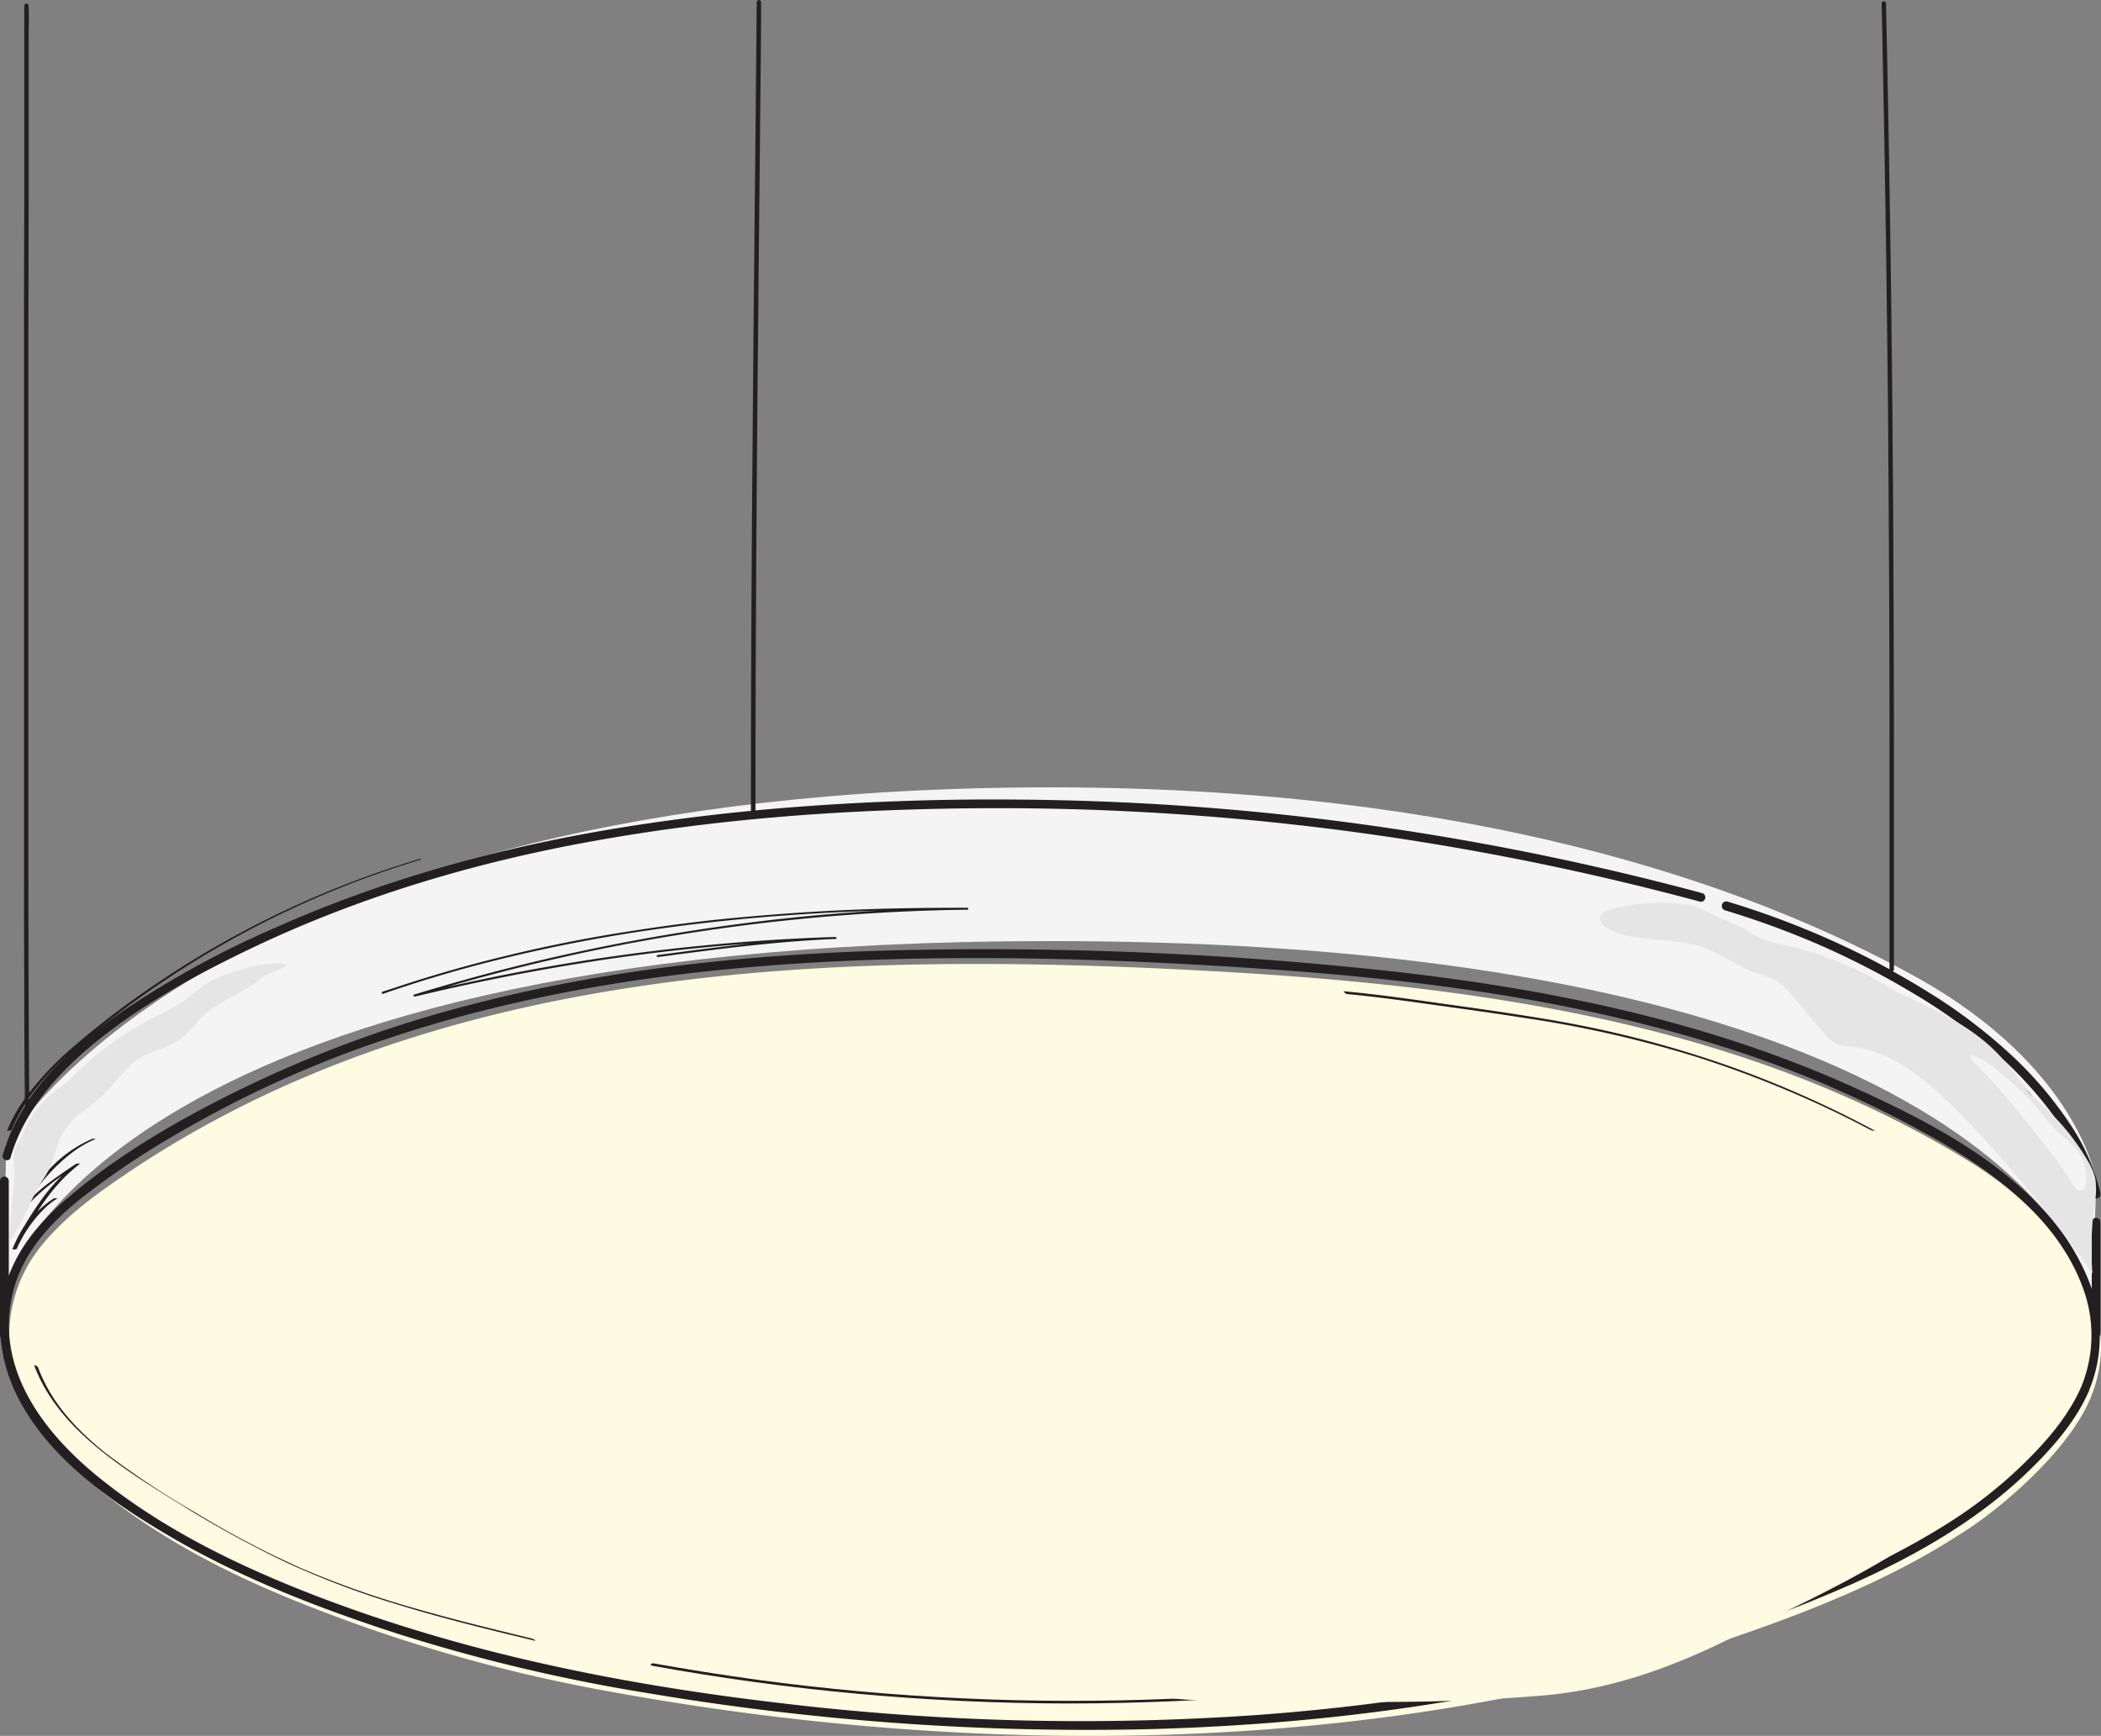
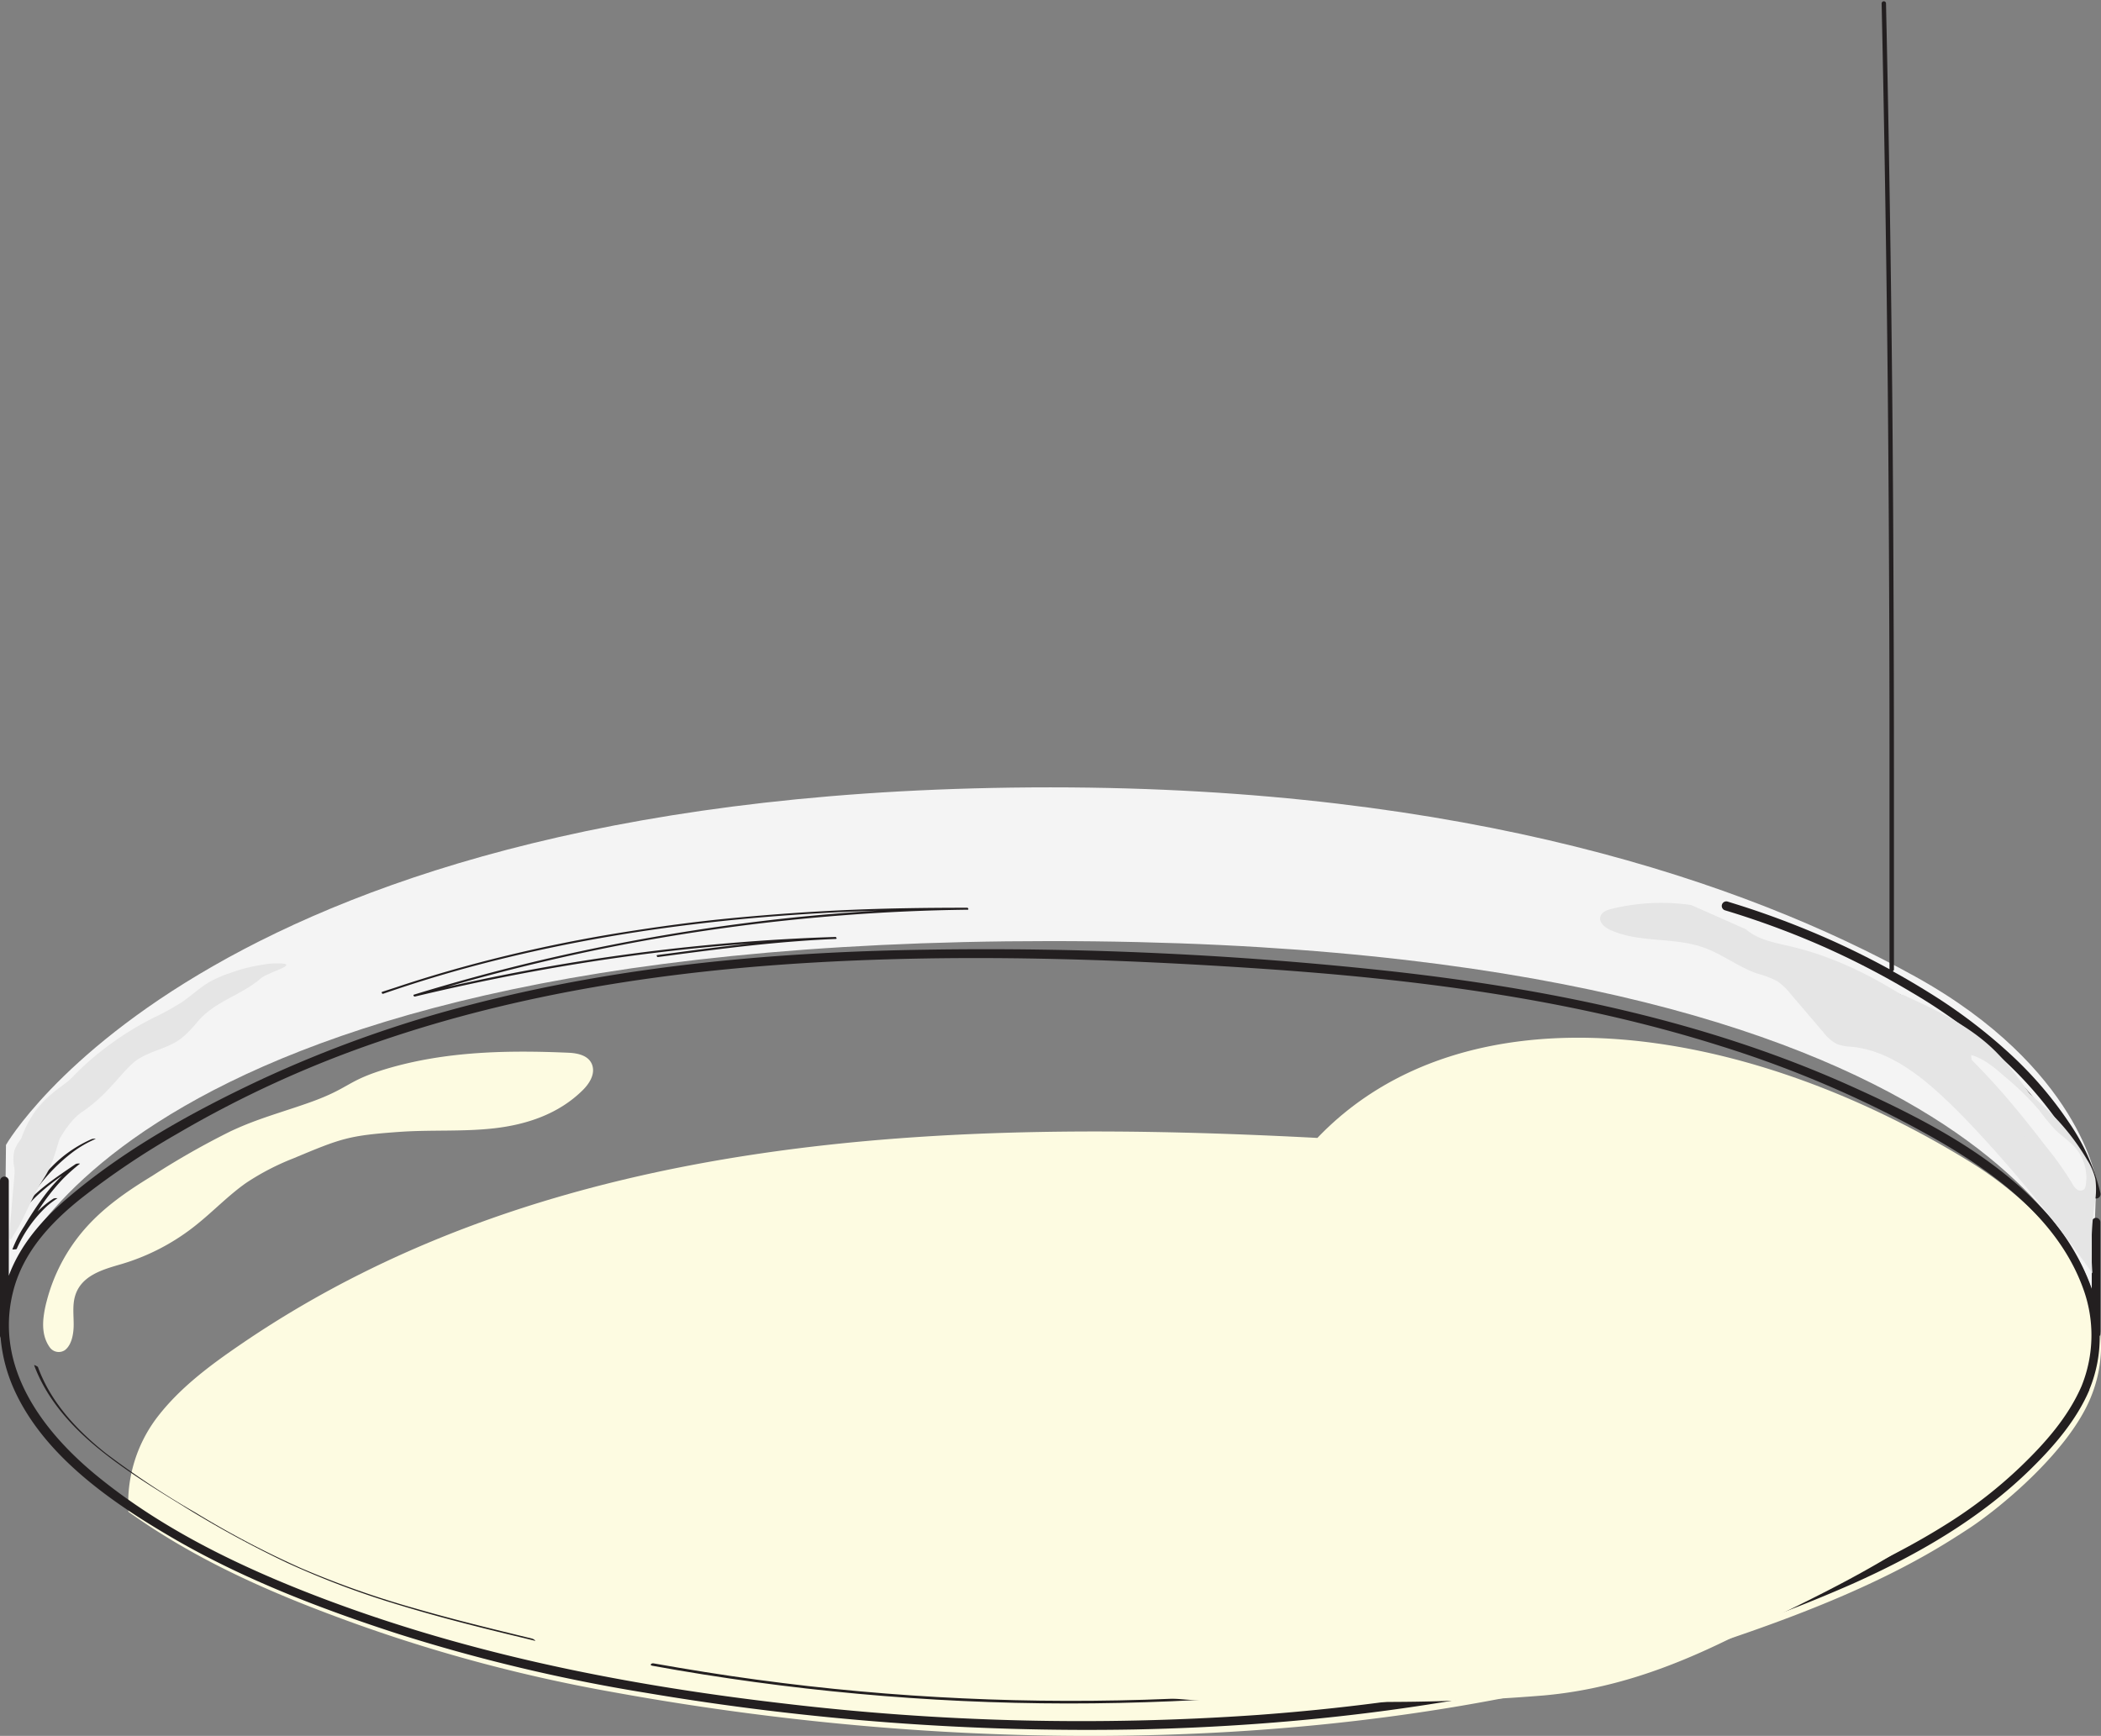
<svg xmlns="http://www.w3.org/2000/svg" viewBox="0 0 478 395">
  <rect x="0" y="0" width="478" height="395" fill="#808080" stroke="none" />
  <defs>
    <style>.cls-1{isolation:isolate;}.cls-2{fill:#f4f4f4;}.cls-3{fill:#fdfbe1;}.cls-4{fill:#231f20;}.cls-5{mix-blend-mode:multiply;}.cls-6{fill:#e5e5e5;}</style>
  </defs>
  <g class="cls-1">
    <g id="Layer_1" data-name="Layer 1">
      <path class="cls-2" d="M1,293.06l.36-32.54S47.75,179.16,239,179.16c94.71,0,157.91,21.53,196.76,43.06,37.46,20.75,41.19,46.59,41.19,46.59L476,293.86S457.2,214.14,239,214.14C22.29,214.14,1,293.06,1,293.06Z" />
-       <path class="cls-3" d="M475.61,318.12c-5,12.06-20,24.54-27.24,29.4-1.62,1.07-3.25,2.11-4.9,3.14-14.94,9.31-32.38,16.22-49,21.9C314.8,399.84,221.65,400,139.54,385.05a359.07,359.07,0,0,1-58.22-15.42C62.83,363,45.21,355.44,29.22,344c-12.8-9.13-26.09-21.4-27.06-38.12a32.3,32.3,0,0,1,6.26-21.13c5.2-6.94,12.3-12.2,19.47-17.09,71.17-48.59,161.61-51.21,244.77-46.85C333.12,224,395.52,231.93,448,264.26,465.65,275.11,484.83,295.93,475.61,318.12Z" />
+       <path class="cls-3" d="M475.61,318.12c-5,12.06-20,24.54-27.24,29.4-1.62,1.07-3.25,2.11-4.9,3.14-14.94,9.31-32.38,16.22-49,21.9C314.8,399.84,221.65,400,139.54,385.05a359.07,359.07,0,0,1-58.22-15.42C62.83,363,45.21,355.44,29.22,344a32.3,32.3,0,0,1,6.26-21.13c5.2-6.94,12.3-12.2,19.47-17.09,71.17-48.59,161.61-51.21,244.77-46.85C333.12,224,395.52,231.93,448,264.26,465.65,275.11,484.83,295.93,475.61,318.12Z" />
      <path class="cls-4" d="M476.9,277.11a1,1,0,0,0-1,1v15.16a51.76,51.76,0,0,0-11.74-18.75c-11.68-12.34-27.58-20.41-42.89-27.31C388.21,232.3,352.36,225,316.47,221a851,851,0,0,0-105.88-4.9c-34.64.52-69.48,3.69-103.09,12.41a277.79,277.79,0,0,0-48.26,17.21C43.74,253,28,261.72,15,272.93,9.38,277.75,4.55,283.4,2,290.29V268.73a1,1,0,0,0-1-1,1,1,0,0,0-1,1v35.16a1,1,0,0,0,.14.5,36.33,36.33,0,0,0,3.17,12c6.71,14.67,21.49,25.06,35,33,16.16,9.56,34,16.46,51.79,22.24A395.5,395.5,0,0,0,147,385.2a601.71,601.71,0,0,0,111.33,8.33c37.19-.77,74.47-5.25,110.46-14.83a348.55,348.55,0,0,0,52.57-18.26c14.86-6.64,29.15-14.83,40.81-26.32,5.25-5.17,10.26-11,13.19-17.85l0-.12.06-.12a31.33,31.33,0,0,0,2.29-12,1,1,0,0,0,.14-.49V278.11A1,1,0,0,0,476.9,277.11Zm-3.33,38.3c-3.06,7.06-8.32,13-13.83,18.29a103.86,103.86,0,0,1-16.47,12.85c-15.69,9.93-33,16.85-50.54,22.83-34.33,11.7-70.32,18.18-106.45,20.84a573.54,573.54,0,0,1-108.74-2.69C140.42,383.19,103.78,375.76,69,362,52.3,355.37,36,347.22,22.07,335.83,9.52,325.56-1.36,310.93,3,293.82c2.23-8.79,8.4-15.47,15.29-21a181.21,181.21,0,0,1,22-14.82,250.69,250.69,0,0,1,45.91-21c32-11,65.68-16.08,99.34-18s67.78-.86,101.53,1.43c35.27,2.39,70.69,6.91,104.5,17.62a249.43,249.43,0,0,1,49.17,21.35c13.59,7.81,27.54,18.33,33.13,33.61A30.87,30.87,0,0,1,473.57,315.41Z" />
-       <path class="cls-4" d="M2.32,263.67c3.26-11.54,11.87-20.63,21.1-27.86,10.15-7.95,21.66-14.22,33.26-19.79,25.1-12.06,52-20,79.41-24.83,28.55-5.09,57.7-7.06,86.67-7.28a607.75,607.75,0,0,1,82.23,5,619.58,619.58,0,0,1,73.34,14.05q4.2,1.06,8.38,2.19a1,1,0,0,0,.53-1.93,628.42,628.42,0,0,0-73.37-15.1,608.29,608.29,0,0,0-82.56-6.18,587,587,0,0,0-59.43,2.46q0-18.66.08-37.32t.22-37.25q.13-18,.31-35.91.16-17.47.34-34.94.18-17.16.33-34.32c0-1.38,0-2.77,0-4.15a.5.5,0,0,0-1,0q-.15,17-.32,34.08-.18,17.49-.35,35-.17,17.9-.31,35.79-.15,18.45-.24,36.92-.09,19.2-.1,38.42c0,1.26,0,2.53,0,3.79q-13.62,1.32-27.15,3.42C116,192.24,88.57,199.55,62.84,211a213.11,213.11,0,0,0-35,19.13c-2.38,1.65-4.75,3.39-7,5.24,3.79-3.12,7.74-6.06,11.74-8.89a216.94,216.94,0,0,1,60.32-30l2.7-.83c.14,0,.27-.06.15-.15s-.57,0-.68.07a219,219,0,0,0-61,29.28,192.35,192.35,0,0,0-17.81,13.71,69,69,0,0,0-9.62,10.09q-.07-8.67-.1-17.36-.06-13.53-.08-27,0-15.35,0-30.67,0-16.41,0-32.8t0-33q0-15.74,0-31.46l.06-28.12q0-11.46,0-22.92,0-8.09,0-16.17c0-2.5.11-5,0-7.52,0-.1,0-.21,0-.32a.5.5,0,0,0-1,0c0,1.72,0,3.43,0,5.14q0,7.11,0,14.22,0,10.7,0,21.41l-.06,27q0,15.41,0,30.8,0,16.39,0,32.8t0,33q0,15.66,0,31.32,0,14.05.06,28.13,0,11.52.12,23c0,.62,0,1.24,0,1.86a38.91,38.91,0,0,0-3,5c-.37.74-.72,1.49-1,2.26,0,.06.47,0,.51,0s.42,0,.48-.17a37.64,37.64,0,0,1,3.09-5.82v.38q-1.2,1.91-2.24,3.93a41.5,41.5,0,0,0-2.91,7.46A1,1,0,0,0,2.32,263.67ZM6.53,249.9a61.43,61.43,0,0,1,8.67-9.7l.2-.18a62.93,62.93,0,0,0-8.87,10.23Z" />
      <path class="cls-4" d="M392.5,207.15a196.27,196.27,0,0,1,21.06,7.69,187,187,0,0,1,21.41,11,125.89,125.89,0,0,1,18.79,13.47,89.64,89.64,0,0,1,13.92,15.21,50.41,50.41,0,0,1,7.79,15.58c.17.62.33,1.25.46,1.88a1,1,0,1,0,1.93-.53,47.67,47.67,0,0,0-7.12-16,87.15,87.15,0,0,0-13.46-15.67,121.92,121.92,0,0,0-18.53-14q-4-2.49-8.14-4.78a.44.44,0,0,0,.28-.43q0-22.87,0-45.73,0-20.68-.1-41.36-.07-20-.25-40-.19-20.59-.5-41.2-.34-22.69-.82-45.41-.07-3-.13-6.08a.5.5,0,0,0-1,0q.5,23.06.86,46.13.33,20.78.54,41.57.19,20,.28,40,.11,20.5.11,41,0,22.52,0,45v6a.43.43,0,0,1,0,.05q-6.22-3.41-12.69-6.34a198.48,198.48,0,0,0-21.6-8.26l-2.57-.8A1,1,0,0,0,392.5,207.15Z" />
-       <path class="cls-4" d="M465.94,316.7A46.32,46.32,0,0,1,456,330.54a90.91,90.91,0,0,1-13.08,10.38Q435.68,345.8,428,350t-15.67,7.84q-8,3.6-16.31,6.49l-2.05.7c-.56.19.16.76.54.63q8.38-2.82,16.51-6.35c5.39-2.35,10.69-4.93,15.86-7.74s10.23-5.83,15.15-9.07a104.58,104.58,0,0,0,13.4-10.21A49.48,49.48,0,0,0,466,319c.33-.64.64-1.29.94-1.95C467.06,316.64,466.12,316.31,465.94,316.7Z" />
      <path class="cls-4" d="M388.62,367.06q-22.81,6.44-46.16,10.81-23.15,4.33-46.61,6.63T248.52,387q-23.55.21-47.05-1.65t-47-5.86c-1.93-.33-3.87-.67-5.8-1-.49-.09-.95.42-.29.54q23.24,4.23,46.78,6.38,23.79,2.18,47.71,2.21,23.61,0,47.17-2t47.13-6.17q23.36-4.12,46.3-10.31l5.67-1.56C389.73,367.41,389,367,388.62,367.06Z" />
      <path class="cls-4" d="M121.6,373.15a1.76,1.76,0,0,0-.61-.31c-8.84-2.15-17.69-4.29-26.43-6.82a209.65,209.65,0,0,1-25.92-9.13,210.69,210.69,0,0,1-24.17-12.7A192.61,192.61,0,0,1,24,330.62C18.21,326,12.87,320.48,9.71,313.67c-.4-.85-.75-1.71-1.07-2.58-.06-.15-.39-.28-.52-.35s-.38-.17-.35-.09c2.65,7.18,7.71,13.08,13.47,18,6.16,5.23,13.08,9.52,19.94,13.74a240.63,240.63,0,0,0,24.16,13.23,196,196,0,0,0,25.94,9.73c8.94,2.72,18,5,27.11,7.19l3.32.81C121.91,373.37,121.63,373.17,121.6,373.15Z" />
      <path class="cls-4" d="M471,270.09c1.24,1.5,2.45,3,3.63,4.57.07.09.51,0,.5-.06q-2.37-4.37-5.06-8.56c-1.8-2.79-3.7-5.51-5.73-8.15s-4.13-5.12-6.38-7.53c-1.8-1.93-3.69-3.78-5.65-5.55.85.7,1.69,1.41,2.52,2.14a108.72,108.72,0,0,1,11.76,12q3,3.63,5.75,7.54c.06.07.52,0,.5-.06a30.62,30.62,0,0,0-2.7-5.84c-1-1.67-2-3.31-3.1-4.91a79.2,79.2,0,0,0-14.64-16.29,91.9,91.9,0,0,0-9.16-6.79,119.85,119.85,0,0,0-10.58-6.15l-1.42-.73a.55.55,0,0,0-.31,0s-.22.06-.17.08c3.68,1.86,7.29,3.87,10.77,6.08a97.23,97.23,0,0,1,9.3,6.68,83.42,83.42,0,0,1,8,7.49,78.38,78.38,0,0,1,6.94,8.58q1.6,2.28,3.06,4.67a38.72,38.72,0,0,1,2.94,5.64,108.23,108.23,0,0,0-22.16-22.77c-2.51-1.92-5.12-3.73-7.79-5.42a.47.47,0,0,0-.31,0s-.22.05-.17.08a79.4,79.4,0,0,1,8,5.89,90.23,90.23,0,0,1,7.22,6.74c2.31,2.4,4.48,4.92,6.54,7.53s4,5.29,5.78,8.05c1.54,2.34,3,4.73,4.38,7.17-1.48-1.85-3-3.68-4.55-5.45a88,88,0,0,0-6.92-7q-2.16-1.94-4.44-3.71a.67.67,0,0,0-.48.08,88,88,0,0,1,12.26,15.71q1.47,2.4,2.79,4.89c.06.11.51,0,.5-.05a88.27,88.27,0,0,0-11.26-16.48q-.93-1.08-1.89-2.13,2.65,2.23,5.12,4.7C466.75,265.11,468.93,267.56,471,270.09Z" />
      <path class="cls-4" d="M191.91,208.26Q206,207.17,220.17,207c.29,0,.11-.45-.13-.45-8.81,0-17.61.11-26.41.48s-17.6,1-26.37,1.82-17.49,2-26.18,3.4-17.23,3.13-25.75,5.19-17,4.47-25.31,7.25l-3.08,1c-.25.09,0,.52.23.44q12.39-4.29,25.13-7.49t26-5.48c8.63-1.49,17.31-2.66,26-3.58s17.47-1.56,26.23-2q4.59-.21,9.17-.36-15.12.9-30.17,2.84a455.77,455.77,0,0,0-48.88,9q-13.35,3.24-26.48,7.27c-.26.08,0,.49.23.43,12.33-2.95,24.75-5.48,37.27-7.49q18.53-3,37.24-4.44l1.79-.14c-4.1.44-8.2.94-12.29,1.46l-8.86,1.17c-.29,0-.1.48.14.45,10.5-1.39,21-2.79,31.58-3.59q4.45-.35,8.91-.53c.29,0,.11-.46-.13-.45q-19,.61-38,2.79-18.54,2.13-36.87,5.74-6.7,1.32-13.38,2.82,20-5.79,40.57-9.72A448.51,448.51,0,0,1,191.91,208.26Z" />
      <path class="cls-4" d="M16.42,262.26a25,25,0,0,1,5.27-3.07c.19-.07-.14-.08-.18-.08a1.93,1.93,0,0,0-.68.1,28.8,28.8,0,0,0-9,6.22,50.2,50.2,0,0,0-6.65,8.24q-1.43,2.16-2.65,4.44a2.67,2.67,0,0,0,.51,0c.12,0,.41,0,.49-.13a32.68,32.68,0,0,1,5-6,49.8,49.8,0,0,1,5.58-4.46,39.21,39.21,0,0,0-3.46,3.83,72.81,72.81,0,0,0-5.09,7.59,28.43,28.43,0,0,0-2.74,5.35c0,.05.47,0,.5,0s.44,0,.49-.13a29.49,29.49,0,0,1,7-9.82,22.63,22.63,0,0,1,2.29-1.7c.08,0-.34,0-.36,0a1.28,1.28,0,0,0-.61.12,21.16,21.16,0,0,0-3.57,2.9c.05-.09.11-.18.17-.27a48,48,0,0,1,5.45-7,40.63,40.63,0,0,1,4-3.58c.08-.06-.33-.06-.35-.05a1.41,1.41,0,0,0-.61.11c-2.18,1.48-4.38,2.95-6.47,4.57a40.12,40.12,0,0,0-4.31,3.83C7.19,272.09,8,271,8.8,269.94A40.17,40.17,0,0,1,16.42,262.26Z" />
      <path class="cls-4" d="M410.28,356q6.36-2.65,12.55-5.73t12.22-6.53l1.5-.87c.06,0-.33,0-.36,0a1.56,1.56,0,0,0-.61.09q-5.93,3.48-12.06,6.58t-12.45,5.81q-6.35,2.73-12.86,5.05t-13.07,4.22q-6.63,1.92-13.36,3.41l-1.68.36c-.17,0-.15.07,0,.08a2.8,2.8,0,0,0,.71-.06q6.75-1.45,13.42-3.31T397.4,361Q403.91,358.69,410.28,356Z" />
      <path class="cls-4" d="M414.85,350.44a79.19,79.19,0,0,0,24-14.44c2-1.74,3.88-3.58,5.68-5.51.13-.14.16-.36-.05-.42a.71.71,0,0,0-.63.26,77.61,77.61,0,0,1-21.92,16.39,77,77,0,0,1-7.09,3.12c-.18.06-.46.27-.43.48S414.7,350.5,414.85,350.44Z" />
-       <path class="cls-4" d="M428.67,258.43a238.15,238.15,0,0,0-36.26-16.2,245.29,245.29,0,0,0-39.75-10.18c-6.89-1.18-13.81-2.18-20.74-3.15s-13.84-2-20.79-2.79c-1.78-.2-3.56-.39-5.34-.55-.27,0,.38.6.61.63,6.89.64,13.74,1.61,20.59,2.57,6.69.93,13.38,1.85,20.06,2.9a258.61,258.61,0,0,1,39.64,9.07,242.69,242.69,0,0,1,36.23,15c10.12,5.2,20.26,11,28.84,18.54,7.71,6.77,14.43,15.53,15.52,26a31.77,31.77,0,0,1,.15,3.78c0,.25.82.68.82.5.22-10.55-5.33-19.81-12.57-27.08C447.87,269.68,438.29,263.76,428.67,258.43Z" />
      <g class="cls-5">
        <path class="cls-6" d="M384.78,205.94a47.31,47.31,0,0,0-18.09.86c-1.08.26-2.32.73-2.59,1.81-.34,1.31,1,2.42,2.26,3,6.6,3,14.43,1.58,21.25,4,4.27,1.52,7.93,4.45,12.21,5.93a22.39,22.39,0,0,1,4.54,1.73,14.3,14.3,0,0,1,3.11,3l7.34,8.59a9.2,9.2,0,0,0,3.21,2.75,11.5,11.5,0,0,0,3.31.58c7.74.79,14.46,5.64,20.19,10.91,3.5,3.22,6.79,6.66,10,10.17a313.55,313.55,0,0,1,24.53,30.48,73.4,73.4,0,0,1,.45-15.54,17.88,17.88,0,0,0,.22-5.92A13.9,13.9,0,0,0,474.9,264a52.53,52.53,0,0,0-6.66-9,95.35,95.35,0,0,0-8.56-7.88c-15.68-13.31-32.18-27-52.2-31.75-3.6-.85-7.48-1.48-10.27-3.92Z" />
      </g>
      <g class="cls-5">
        <path class="cls-6" d="M433.19,226.47c7.21,3.33,14.56,6.76,20.29,12.26,4.86,4.67,8.31,10.61,12.64,15.78a46.36,46.36,0,0,1,5.38,6.9c3,5.31,2.89,11.76,2.71,17.86a38.42,38.42,0,0,1-8.15-11.64,47.9,47.9,0,0,0-2.74-5.79c-2-3.22-5.15-5.51-7.93-8.09-3.61-3.35-6.7-7.29-10.74-10.09s-8.82-4.31-13.2-6.54a44.2,44.2,0,0,1-14.72-12.21,10.77,10.77,0,0,1,10.15-.27c1.95,1,4.1,2.65,6.06,1.68Z" />
      </g>
      <g class="cls-5">
        <path class="cls-2" d="M448.58,241.17q4.86,4.89,9.29,10.18c2.67,3.17,5.22,6.44,7.76,9.71a73.82,73.82,0,0,1,5.76,8.13,4,4,0,0,0,1.15,1.46,1.31,1.31,0,0,0,1.7-.12,1.79,1.79,0,0,0,.28-.78,10.5,10.5,0,0,0-2.34-8.56c-1.36-1.57-3.15-2.7-4.63-4.16a53.55,53.55,0,0,1-3.64-4.43,61.47,61.47,0,0,0-7.92-7.72c-2.27-2-4.64-4-7.52-4.81v.4Z" />
      </g>
      <g class="cls-5">
        <path class="cls-6" d="M4.76,273.56c-.86-2.09-1-4.31-1.49-7.82a9.18,9.18,0,0,1,0-3.94,8.75,8.75,0,0,1,1.6-2.72c4.75-6.18,9.54-12.4,15.22-17.47a70.25,70.25,0,0,1,15-10.1A57.82,57.82,0,0,0,41.43,228c2.07-1.41,3.94-3.19,6.08-4.47a26.39,26.39,0,0,1,4.88-2.14,37.59,37.59,0,0,1,7.3-1.86,18.23,18.23,0,0,1,4.72-.27c2.89.39-3.6,2.08-5.06,3.36-4.34,3.77-10.2,5.13-14.09,9.52-1.73,2-3.38,4-5.73,5.23-2.56,1.36-5.44,2-7.92,3.52-3.35,2-6.52,7.82-12.84,12.06-5,3.38-7.43,11.52-11,16.68C6.63,271.31,5.62,275.66,4.76,273.56Z" />
      </g>
      <g class="cls-5">
        <path class="cls-6" d="M2.16,280.24c.09-1.74.33-3.46.47-5.2.19-2.34.39-4.67.6-7a54.71,54.71,0,0,1,.71-5.5,24.2,24.2,0,0,1,4.22-9.89,27.23,27.23,0,0,1,5.71-5.39l5.71-4.36a10.39,10.39,0,0,1-1.1,5.4c-.73,1.43-1.6,2.42-2.35,3.77C14,255.94,13.06,262.25,11,266.35c-.6,1.17-1.27,2.13-1.91,3.2-1.79,3-3.27,6.78-5,9.86-.37.65-.76,1.21-1.13,1.86-.18.33-.56,1.12-.75.58A5.76,5.76,0,0,1,2.16,280.24Z" />
      </g>
      <g class="cls-5">
        <path class="cls-3" d="M452.82,270a67.74,67.74,0,0,1,13.93,17.52c10.95,19.55-1.67,38.66-15.25,50.92C434.22,354,413.35,363.18,393.31,373c-13.68,6.72-27.15,11.45-42.07,12.79A440.5,440.5,0,0,1,305,387.15c-4-.06-42.15.82-42.67-2-2.27-12.48,34.87-8.83,39.87-8.85,13.55-.07,27.19-1,40.44-4.43,26.78-6.91,52.13-20.34,77.88-30.91,13.79-5.66,23-21,23.29-37.6a42.93,42.93,0,0,0-5.71-22.65c-2.78-4.67-7.46-8.55-11-12.47h0c-1.68-1.86-4.89-2.73-5.81-5.39-2.91-8.37,10.09-5.11,13-4.17C441,260.89,447.26,265.13,452.82,270Z" />
      </g>
      <g class="cls-5">
        <path class="cls-3" d="M447.33,270.7c4.14,2.16,4.29,3.8,6.05,5.63,5.74,6,11,12.67,13.69,20.51s2.39,17.05-2.35,23.85a42.41,42.41,0,0,1-5.37,5.92l-13.14,12.76a77.45,77.45,0,0,1-8,7.06,47.84,47.84,0,0,1-13,6.48,70.22,70.22,0,0,1-10.35,2.86,2,2,0,0,1-1.22,0c-2-1,5.12-4,6-5a40,40,0,0,1,8.44-7.18c5.63-3.67,12.44-4.31,17.82-8.33,6.41-4.78,8.72-11.71,10.94-17.24a25.37,25.37,0,0,0,1.48-7.59A51.76,51.76,0,0,0,456,289.79a34.42,34.42,0,0,0-4.72-9.13c-2.12-2.89-5.07-5-7.19-7.82-1.05-1.42-1.87-3.37.73-2.87A9.55,9.55,0,0,1,447.33,270.7Z" />
      </g>
      <g class="cls-5">
        <path class="cls-3" d="M10,299.07a26.47,26.47,0,0,1,.66-3.14,40.3,40.3,0,0,1,8.28-15.88C23.44,274.77,29,271,34.64,267.56a180.5,180.5,0,0,1,18-10.23c.92-.42,1.84-.83,2.78-1.22,5-2.07,10.2-3.51,15.28-5.34,9-3.24,8.14-4.84,17.29-7.58,13.47-4,27.54-4.25,41.42-3.64,2.16.1,4.84.68,5.42,3.13.48,2-.86,4-2.23,5.36-5.54,5.5-12.88,7.86-20.09,8.69s-14.48.31-21.71.83c-11.47.82-13.11,1.44-24,6a56.86,56.86,0,0,0-10.75,5.57c-3.95,2.76-7.41,6.38-11.2,9.43a49.66,49.66,0,0,1-17.26,9.09c-4.15,1.21-9.2,2.56-10.54,7.36-.58,2.06-.28,4.29-.29,6.46s-.48,4.6-2,5.75a2.51,2.51,0,0,1-3.41-.6C9.75,304.42,9.6,301.71,10,299.07Z" />
      </g>
    </g>
  </g>
</svg>